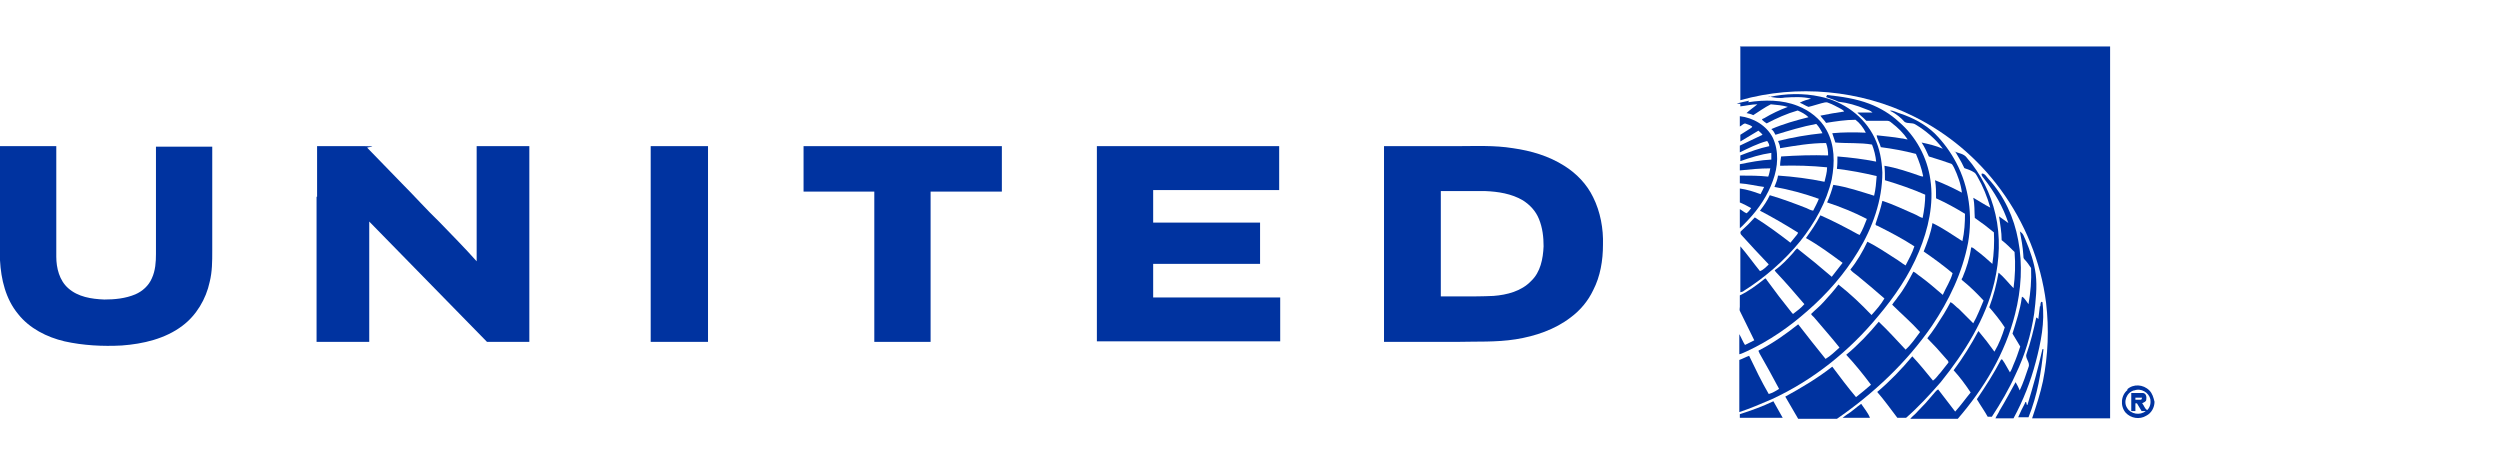
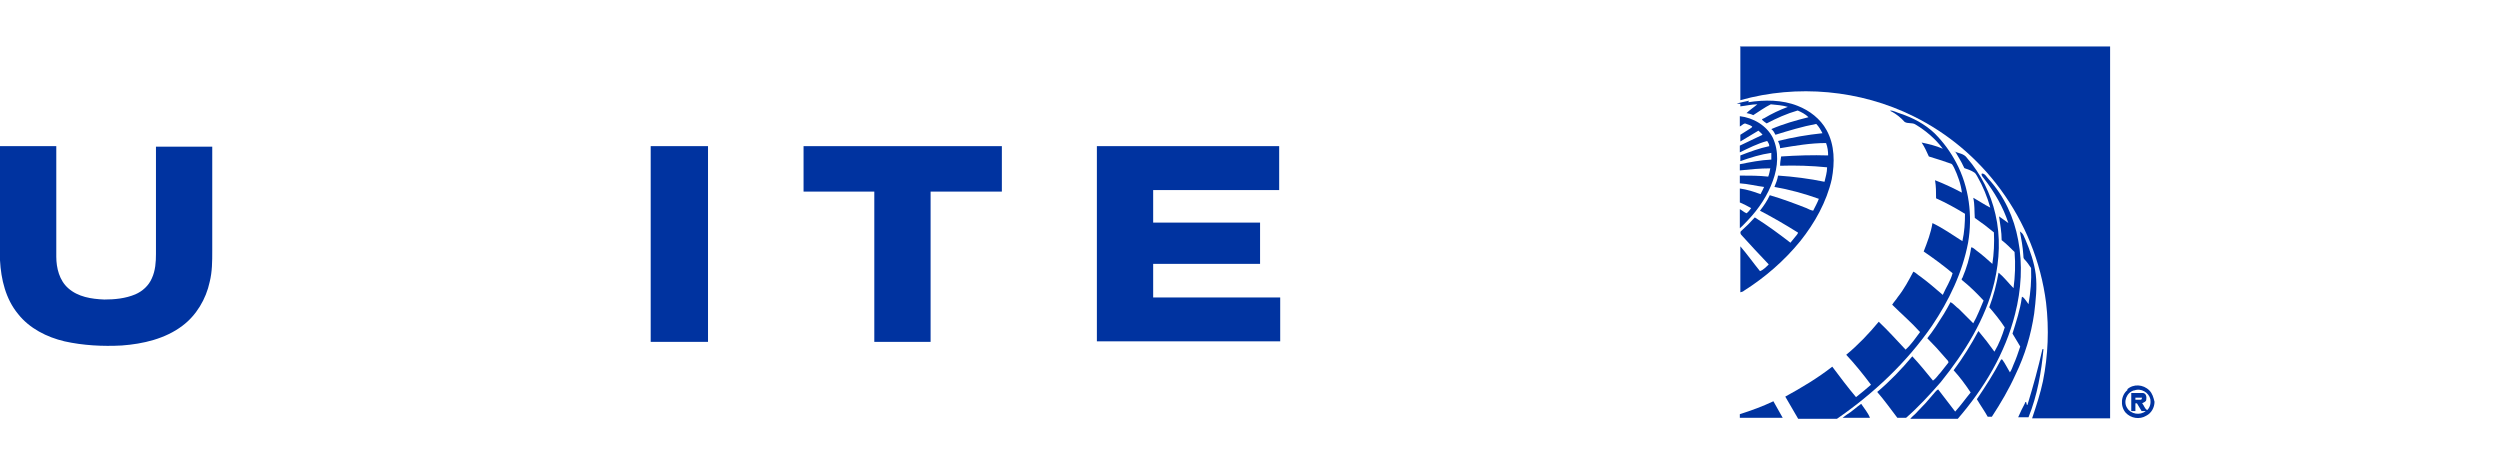
<svg xmlns="http://www.w3.org/2000/svg" id="Layer_1" data-name="Layer 1" version="1.1" viewBox="0 0 484.1 90">
  <defs>
    <style> .cls-1 { fill: #0033a0; stroke-width: 0px; } </style>
  </defs>
  <path class="cls-1" d="M336.9,9h71.7v64.4c0,2.5,0,5.1,0,7.6h-15.1c.8-2.4,1.6-4.8,2.1-7.2,1-5,1.2-10.1.6-15.2-1-7.9-4.1-15.5-8.8-21.9-4.4-6-10.2-10.9-16.9-14.2-10.3-5.1-22.5-6.2-33.5-3.1v-10.3h0Z" />
-   <path class="cls-1" d="M342.5,18.8c3.2-.7,6.7-.8,9.9-.1,4.5.9,8.6,3.8,10.6,8,1,2.1,1.4,4.4,1.5,6.7,0,5.4-1.9,10.7-4.7,15.3-2.6,4.3-6,8.2-9.8,11.5-3.5,3.1-7.4,5.8-11.7,7.8-.5.2-1,.5-1.5.6v-3.9c.4.7.7,1.5,1.1,2.1.6-.3,1.2-.6,1.8-.9-.9-1.9-1.9-3.8-2.8-5.7-.1-.2,0-.5,0-.8v-2.2c1.7-.8,3.3-2,4.8-3.2.2-.2.3,0,.4.2,1.6,2.2,3.2,4.3,4.9,6.4,0,0,.2.2.2.2.8-.6,1.6-1.2,2.2-1.9-1.8-2.1-3.6-4.2-5.5-6.2,0-.1-.3-.2-.2-.4,1.3-.9,2.4-2.1,3.4-3.2.3-.3.5-.7.9-1,2.3,1.8,4.5,3.6,6.7,5.5.7-.9,1.4-1.8,2.1-2.7-2.3-1.7-4.6-3.4-7.1-4.8,1-1.4,2-2.8,2.8-4.4,2.3,1,4.6,2.2,6.8,3.4.2.1.5.3.8.4.6-1,1-2.1,1.4-3.1-2.5-1.3-5-2.3-7.7-3.2.5-1.1.9-2.3,1.2-3.4,2.7.4,5.3,1.3,7.9,2.1.3-1.2.4-2.5.5-3.8-2.5-.6-5.1-1.1-7.7-1.4.1-.8.1-1.6.1-2.4,2.5.2,5,.5,7.5,1-.1-1.1-.4-2.3-.8-3.3-2.3-.4-4.7-.2-7.1-.4-.2-.6-.4-1.2-.6-1.8,2.1-.2,4.3-.2,6.5-.1-.5-1-1.2-1.9-2-2.5-1.9,0-3.8.3-5.7.6-.3-.5-.8-.9-1.1-1.4,1.5-.3,3.1-.6,4.6-.8-.1-.2-.4-.4-.6-.5-.8-.4-1.6-.9-2.5-1.2-.4-.2-.8,0-1.3.1-.8.2-1.6.5-2.5.7-.6-.2-1.1-.6-1.7-.8.7-.4,1.5-.6,2.2-.8-1.7-.4-3.4-.3-5.1-.2-1,.2-2.1,0-3.1-.2h0Z" />
-   <path class="cls-1" d="M353.8,18.4c2.8.3,5.6.7,8.2,1.7,2.1.8,4.1,2,5.7,3.5,3.3,2.8,5.5,6.9,6.1,11.2.7,4.7-.4,9.5-2.2,13.9-1.9,4.6-4.7,8.7-7.9,12.5-5.6,6.8-12.6,12.4-20.6,16.1-2.1.9-4.2,1.8-6.3,2.5v-10.1c.6-.2,1.3-.6,1.9-.8,1.2,2.5,2.4,5,3.8,7.4.7-.2,1.4-.6,2-1-1.2-2.3-2.5-4.6-3.8-6.9,0-.2-.4-.5,0-.6,2.7-1.4,5.1-3.1,7.5-5,1.8,2.3,3.5,4.5,5.3,6.7,1-.6,1.8-1.4,2.7-2.2-1.5-1.9-3.2-3.8-4.8-5.7-.2-.3-.6-.5-.7-.8.8-.8,1.7-1.5,2.4-2.3,1-1.1,2-2.2,2.9-3.4,2.3,1.8,4.4,3.8,6.4,5.9.9-1,1.8-2,2.5-3.2-1.7-1.5-3.5-3-5.2-4.4-.5-.4-1-.7-1.4-1.2,1.3-1.6,2.4-3.5,3.3-5.4,1.8.9,3.6,2.1,5.3,3.2.7.4,1.4,1,2.1,1.4.6-1.2,1.3-2.4,1.7-3.7-2.3-1.5-4.8-2.8-7.2-4-.2,0-.4-.2-.3-.4.5-1.5,1-3,1.3-4.4,2.2.7,4.2,1.7,6.3,2.6.5.2,1,.6,1.5.7.3-1.5.5-3,.5-4.5-2.5-1.1-5.1-2-7.8-2.8,0-.9,0-1.9-.1-2.8,2.4.4,4.7,1.2,7,2,.2,0,.4.2.5,0-.3-1.5-.8-2.9-1.4-4.3-2.3-.6-4.5-1-6.8-1.3-.2-.8-.7-1.5-.8-2.3,1.6.2,3.2.3,4.8.6.4,0,.8.2,1.2.2-.8-1.2-1.9-2.3-3.1-3.2-.2-.2-.5-.4-.8-.4-1.4,0-2.7,0-4.1,0-.4-.4-.8-.8-1.3-1.2-.1-.2-.4-.2-.4-.4,1,0,1.9,0,2.9,0-.4-.4-.9-.5-1.4-.7-1.7-.7-3.4-1.2-5.2-1.4-.8-.4-1.6-.6-2.4-.9h0Z" />
  <path class="cls-1" d="M338.5,19.8c3.2-.5,6.6-.5,9.6.7,2.3.9,4.4,2.5,5.6,4.7,1.6,2.9,1.6,6.3,1,9.5-1,4.4-3.3,8.5-6.1,12-3.1,3.8-6.8,7-10.9,9.6-.2.2-.4.2-.7.3v-8.9c1.3,1.5,2.5,3.2,3.8,4.8.6-.2,1.2-.8,1.7-1.3-1.8-1.9-3.6-3.8-5.3-5.7-.2-.2-.3-.6,0-.8.9-.8,1.8-1.7,2.6-2.6,2.4,1.5,4.7,3.2,6.9,4.9.4-.5.9-1.1,1.3-1.6,0-.1.3-.3.1-.4-2.4-1.5-4.8-2.9-7.3-4.2.7-.9,1.4-1.9,1.9-3,2.4.7,4.8,1.6,7.1,2.5.4.2.8.4,1.3.5.4-.8.8-1.5,1.1-2.3-2.8-1-5.7-1.8-8.6-2.3.3-.7.6-1.5.7-2.2,3,.2,6.1.6,9,1.2.2-.9.5-1.8.5-2.8-3-.3-6.1-.4-9.1-.3,0-.6.1-1.2.2-1.8,3-.2,6.1-.3,9.1-.2,0-.8-.1-1.6-.4-2.4-3,0-5.9.5-8.9,1,0-.5-.2-.9-.4-1.4,2.8-.7,5.7-1.2,8.6-1.5-.3-.6-.7-1.3-1.2-1.8-2.7.5-5.3,1.3-7.9,2.1-.2-.4-.4-.8-.8-1.1,2.3-1,4.8-1.7,7.2-2.3-.6-.6-1.4-1-2.1-1.3-2.1.6-4.1,1.5-6,2.5-.3-.2-.6-.4-.9-.7,0-.2.2-.2.4-.3,1.5-.9,3-1.6,4.6-2.2-1-.3-2.2-.4-3.3-.5-1.2.6-2.3,1.4-3.4,2.1-.4-.2-.8-.3-1.3-.4.6-.6,1.4-1.1,2.1-1.7-1.1,0-2.3.3-3.3.4v-.5h-.7c.7-.3,1.6-.4,2.4-.6h0Z" />
  <path class="cls-1" d="M366,21.4c.7,0,1.3.4,2,.6,2.4.8,4.7,2,6.6,3.8,1.7,1.7,3.1,3.6,4.2,5.7,2.5,4.7,3.2,10.3,2.3,15.5-1.1,5.8-3.7,11.2-7,16.1-4.9,7.1-11.3,13.1-18.4,18h-7.5c-.8-1.4-1.7-2.9-2.5-4.3,3.1-1.7,6.3-3.6,9.1-5.8,1.5,2,3,4,4.6,5.9,1-.8,2-1.6,2.9-2.4-1.5-2-3.1-4-4.8-5.8,2.3-1.9,4.4-4.1,6.3-6.4,1.8,1.7,3.5,3.6,5.2,5.4,1.1-1,1.9-2.2,2.8-3.4-1.7-1.9-3.6-3.5-5.4-5.3.3-.5.8-1,1.1-1.5,1.2-1.5,2.1-3.2,3-4.9.5.2.8.6,1.3.9,1.5,1.1,2.9,2.3,4.4,3.6.6-1.4,1.5-2.7,1.9-4.2-1.8-1.5-3.7-2.9-5.6-4.2.7-1.8,1.4-3.6,1.7-5.5,2.1,1,3.9,2.3,5.8,3.5.4-1.8.5-3.6.5-5.3-1.8-1.1-3.6-2.1-5.6-3,0-1.2,0-2.3-.2-3.5,1.8.7,3.5,1.5,5.2,2.4-.2-1.7-.8-3.3-1.5-4.8-.2-.3-.3-.7-.6-.8-1.5-.5-2.9-1-4.3-1.4-.4-.9-.8-1.8-1.4-2.7,1.4.3,2.7.6,4.1,1.2-1.4-1.9-3.3-3.5-5.3-4.7-.6-.4-1.5-.1-2.1-.5-.7-.8-1.6-1.5-2.5-2h-.1Z" />
  <path class="cls-1" d="M336.9,22.5c2.6.3,5.2,1.8,6.4,4.2,1.2,2.6,1,5.6,0,8.3-1,2.8-2.7,5.4-4.8,7.6-.5.5-1,1.1-1.6,1.6v-3.7c.4.2.8.6,1.3.8.4-.3.6-.6.9-1-.7-.4-1.5-.8-2.2-1.1v-2.7c1.4.2,2.7.6,4,1.1.2-.4.5-.9.7-1.4-1.6-.2-3.1-.6-4.7-.7v-1.5c1.9,0,3.7,0,5.5.2.2-.5.3-1.1.4-1.6-2,0-4,.2-5.9.4v-1.2c2-.4,4-.8,6.1-.9,0-.4,0-.9,0-1.3-2.1.3-4,.9-6,1.6v-1.1c1.8-.7,3.7-1.4,5.6-1.8,0-.4-.2-.7-.4-1-1.9.5-3.6,1.4-5.3,2.2v-1.3c1.5-.7,2.9-1.4,4.4-2.1-.2-.3-.6-.6-.8-.8-1.2.7-2.3,1.4-3.5,2.1v-1.3c.6-.4,1.3-.8,1.9-1.2.1-.1.4-.2.4-.4-.4-.3-.9-.4-1.4-.6-.4.1-.6.4-1,.6v-1.8Z" />
  <path class="cls-1" d="M0,28.3h10.9v21.4c0,2.2.6,4.6,2.3,6.1,1.9,1.7,4.5,2.1,7,2.2,2,0,4.1-.2,6-1,1.4-.6,2.6-1.7,3.2-3.1.7-1.5.8-3.2.8-4.7v-20.8h10.9v20.2c0,2,0,4-.5,6-.7,3.3-2.6,6.5-5.3,8.5-3.3,2.5-7.6,3.5-11.7,3.8-3.7.2-7.5,0-11.1-.8-3.4-.8-6.8-2.5-9-5.3-2.4-2.9-3.3-6.7-3.5-10.4v-21.9h0Z" />
-   <path class="cls-1" d="M61.4,38.1c0-3.3,0-6.5,0-9.8,3.1,0,6.1,0,9.2,0s.4.2.5.3c2.2,2.3,4.5,4.6,6.7,6.9,2.5,2.5,4.8,5.1,7.3,7.5,2.4,2.5,4.9,5,7.2,7.6,0-2.9,0-5.8,0-8.6v-13.7h10.2v37.9h-8.2c-7.6-7.8-15.2-15.5-22.8-23.3v23.3h-10.2c0-3.4,0-6.9,0-10.3v-17.8h0Z" />
  <path class="cls-1" d="M126,39.5v-11.2h11.1v37.9h-11.1c0-8.9,0-17.8,0-26.7h0Z" />
  <path class="cls-1" d="M155.6,28.3h38.4v8.8h-13.8v29.1h-10.9v-29.1h-13.7v-8.8h0Z" />
  <path class="cls-1" d="M212.4,28.3h35.3v8.5h-24.4v6.3c6.9,0,13.8,0,20.7,0v8h-20.7v6.5h24.6v8.5h-35.5V28.3h0Z" />
-   <path class="cls-1" d="M268,28.3h14c3.7,0,7.3-.2,11,.4,3.5.5,6.9,1.5,9.9,3.4,2.4,1.5,4.4,3.6,5.6,6.1,1.4,2.8,2,6.1,1.9,9.2,0,3-.5,6.1-1.9,8.8-1,2.1-2.5,3.9-4.4,5.3-3,2.3-6.8,3.6-10.6,4.2-3.8.6-7.6.4-11.4.5h-14.1V28.3h0ZM279,37v20.4c1.3,0,2.6,0,3.9,0,2.1,0,4.2,0,6.3-.1,2.6-.2,5.4-.9,7.3-2.9,1.8-1.7,2.3-4.3,2.4-6.7,0-1.8-.2-3.6-.9-5.3-.6-1.5-1.7-2.7-3.1-3.6-2.2-1.3-4.8-1.7-7.3-1.8h-8.7Z" />
  <path class="cls-1" d="M378.4,29.3c.8.4,1.9.4,2.5,1.3,2.7,3.1,4.6,6.9,5.5,10.9,1,4.3.8,8.8-.2,13.1-1.7,7.2-5.8,13.7-10.4,19.4-2.1,2.4-4.3,4.8-6.7,6.9h-1.7c-1.3-1.7-2.5-3.4-3.9-5,2.5-2.1,4.7-4.4,6.8-6.9,1.4,1.5,2.7,3.1,4,4.7.6-.4,1-1.1,1.5-1.6.5-.6,1-1.3,1.5-1.9,0-.4-.4-.6-.6-.9-1.1-1.3-2.3-2.6-3.5-3.8,1.2-1.5,2.2-3.1,3.2-4.7.4-.7.9-1.5,1.3-2.3.6.3,1,.9,1.6,1.3.9.9,1.9,1.9,2.8,2.8.8-1.4,1.4-3,2-4.4-1.3-1.4-2.6-2.7-4.1-3.9-.2-.1-.2-.3,0-.5.8-1.9,1.4-3.8,1.7-5.9.4,0,.7.4,1,.6,1.1.8,2.1,1.7,3.1,2.6.3-2,.4-4,.3-6.1-1.2-1-2.4-1.9-3.7-2.8-.1-1.3,0-2.6-.3-3.9,1.1.6,2.1,1.3,3.3,1.9-.6-2.1-1.4-4.1-2.5-6-.2-.3-.3-.6-.6-.8-.6-.4-1.2-.6-1.8-.8-.2,0-.2-.3-.3-.4-.4-.9-1-1.8-1.5-2.7h0Z" />
  <path class="cls-1" d="M383.8,33.6c.6,0,.9.7,1.3,1.1,3,3.3,4.9,7.4,5.7,11.8.9,4.7.6,9.6-.6,14.3-1.9,7.6-6,14.4-11.1,20.3h-9.2c.4-.5,1-.9,1.4-1.4,1.1-1.1,2.1-2.2,3-3.3.3-.3.6-.8,1-1,1.1,1.4,2.2,2.9,3.3,4.3,1.1-1.2,2-2.5,3-3.7-1-1.5-2.1-3-3.3-4.3,1.8-2.4,3.4-5,4.8-7.6,1.1,1.3,2.1,2.6,3.1,4,.9-1.5,1.5-3.1,2-4.7-.9-1.4-1.9-2.6-3-3.9.8-2.1,1.4-4.4,1.8-6.7,1.1.9,1.9,2,2.9,3,.3-2.3.4-4.6.2-7-.8-.8-1.6-1.6-2.5-2.3,0-1.6-.3-3.1-.5-4.6.6.4,1.2.9,1.8,1.3-1-3.1-2.7-6-4.7-8.6-.2-.3-.5-.5-.5-.9h0Z" />
  <path class="cls-1" d="M391.2,44.9c.6.3.7.9,1,1.5.9,2.1,1.7,4.4,2,6.7.3,2.5,0,5.1-.3,7.6-.6,4.1-1.8,8.1-3.6,11.8-1.3,2.9-2.9,5.6-4.6,8.2h-.8c-.6-1.1-1.4-2.2-2.1-3.4,1.7-2.5,3.3-5,4.7-7.7h.2c.6.8,1,1.7,1.5,2.5.3-.4.5-1,.7-1.5.5-1.1.9-2.3,1.3-3.5-.5-.8-1-1.7-1.5-2.5.7-2.3,1.5-4.6,1.8-7,0-.3.2,0,.3,0,.4.4.7.9,1,1.3.4-2.3.6-4.6.5-7-.4-.6-.8-1.2-1.3-1.7-.2-.2-.2-.5-.2-.8-.1-1.6-.4-3.2-.7-4.8h0Z" />
-   <path class="cls-1" d="M395.1,59.3c0-.2,0-1.1.4-.8.5,3.9-.3,7.8-1.3,11.6-1,3.8-2.4,7.4-4.3,10.9h-3.5c.2-.5.6-1,.8-1.5,1.1-1.8,2.1-3.7,3.1-5.5.3.5.6,1.1.8,1.6.7-1.5,1.2-3,1.7-4.5.4-.9-.7-1.7-.4-2.5.8-2.3,1.4-4.7,1.9-7.1.2,0,.3.2.4.3.1-.8.2-1.7.3-2.5h0Z" />
  <path class="cls-1" d="M395.5,67.6h.2c-.4,4.4-1.2,9-2.9,13.2h-2c.4-.9.8-1.8,1.3-2.7,0-.2.2-.4.3-.1,0,0,0,.5.2.4,1.1-3.6,2.1-7.2,2.9-10.8Z" />
  <path class="cls-1" d="M411.9,75.4c1.2-1.1,3.1-1,4.3.2.6.6.8,1.4,1,2.2,0,1.1-.6,2.2-1.6,2.7-1.3.8-3,.5-4-.6-1.1-1.3-.9-3.4.4-4.4h0ZM413.2,75.6c-1.4.4-2.1,2.2-1.3,3.4.7,1.2,2.5,1.5,3.6.6-.3,0-.5,0-.8,0-.3-.5-.6-1-.9-1.5h-.3v1.5h-.8v-3.5c.7,0,1.5,0,2.3,0,.6.1.7.8.6,1.3,0,.4-.5.5-.8.7.4.4.5,1.1,1,1.3.6-.6.7-1.4.6-2.1-.3-1.3-1.8-2.2-3.1-1.7h0ZM413.5,76.8v.6h1c.3,0,.2-.3.3-.4-.4,0-.9,0-1.3,0h0Z" />
  <path class="cls-1" d="M336.9,80.2c2.2-.7,4.4-1.5,6.5-2.5.6,1.1,1.2,2.1,1.8,3.2h-8.3v-.7h0Z" />
  <path class="cls-1" d="M357.6,80.3c1-.6,1.8-1.4,2.8-2.1.6.9,1.3,1.7,1.7,2.7h-5.3c.3-.2.5-.4.8-.6h0Z" />
</svg>